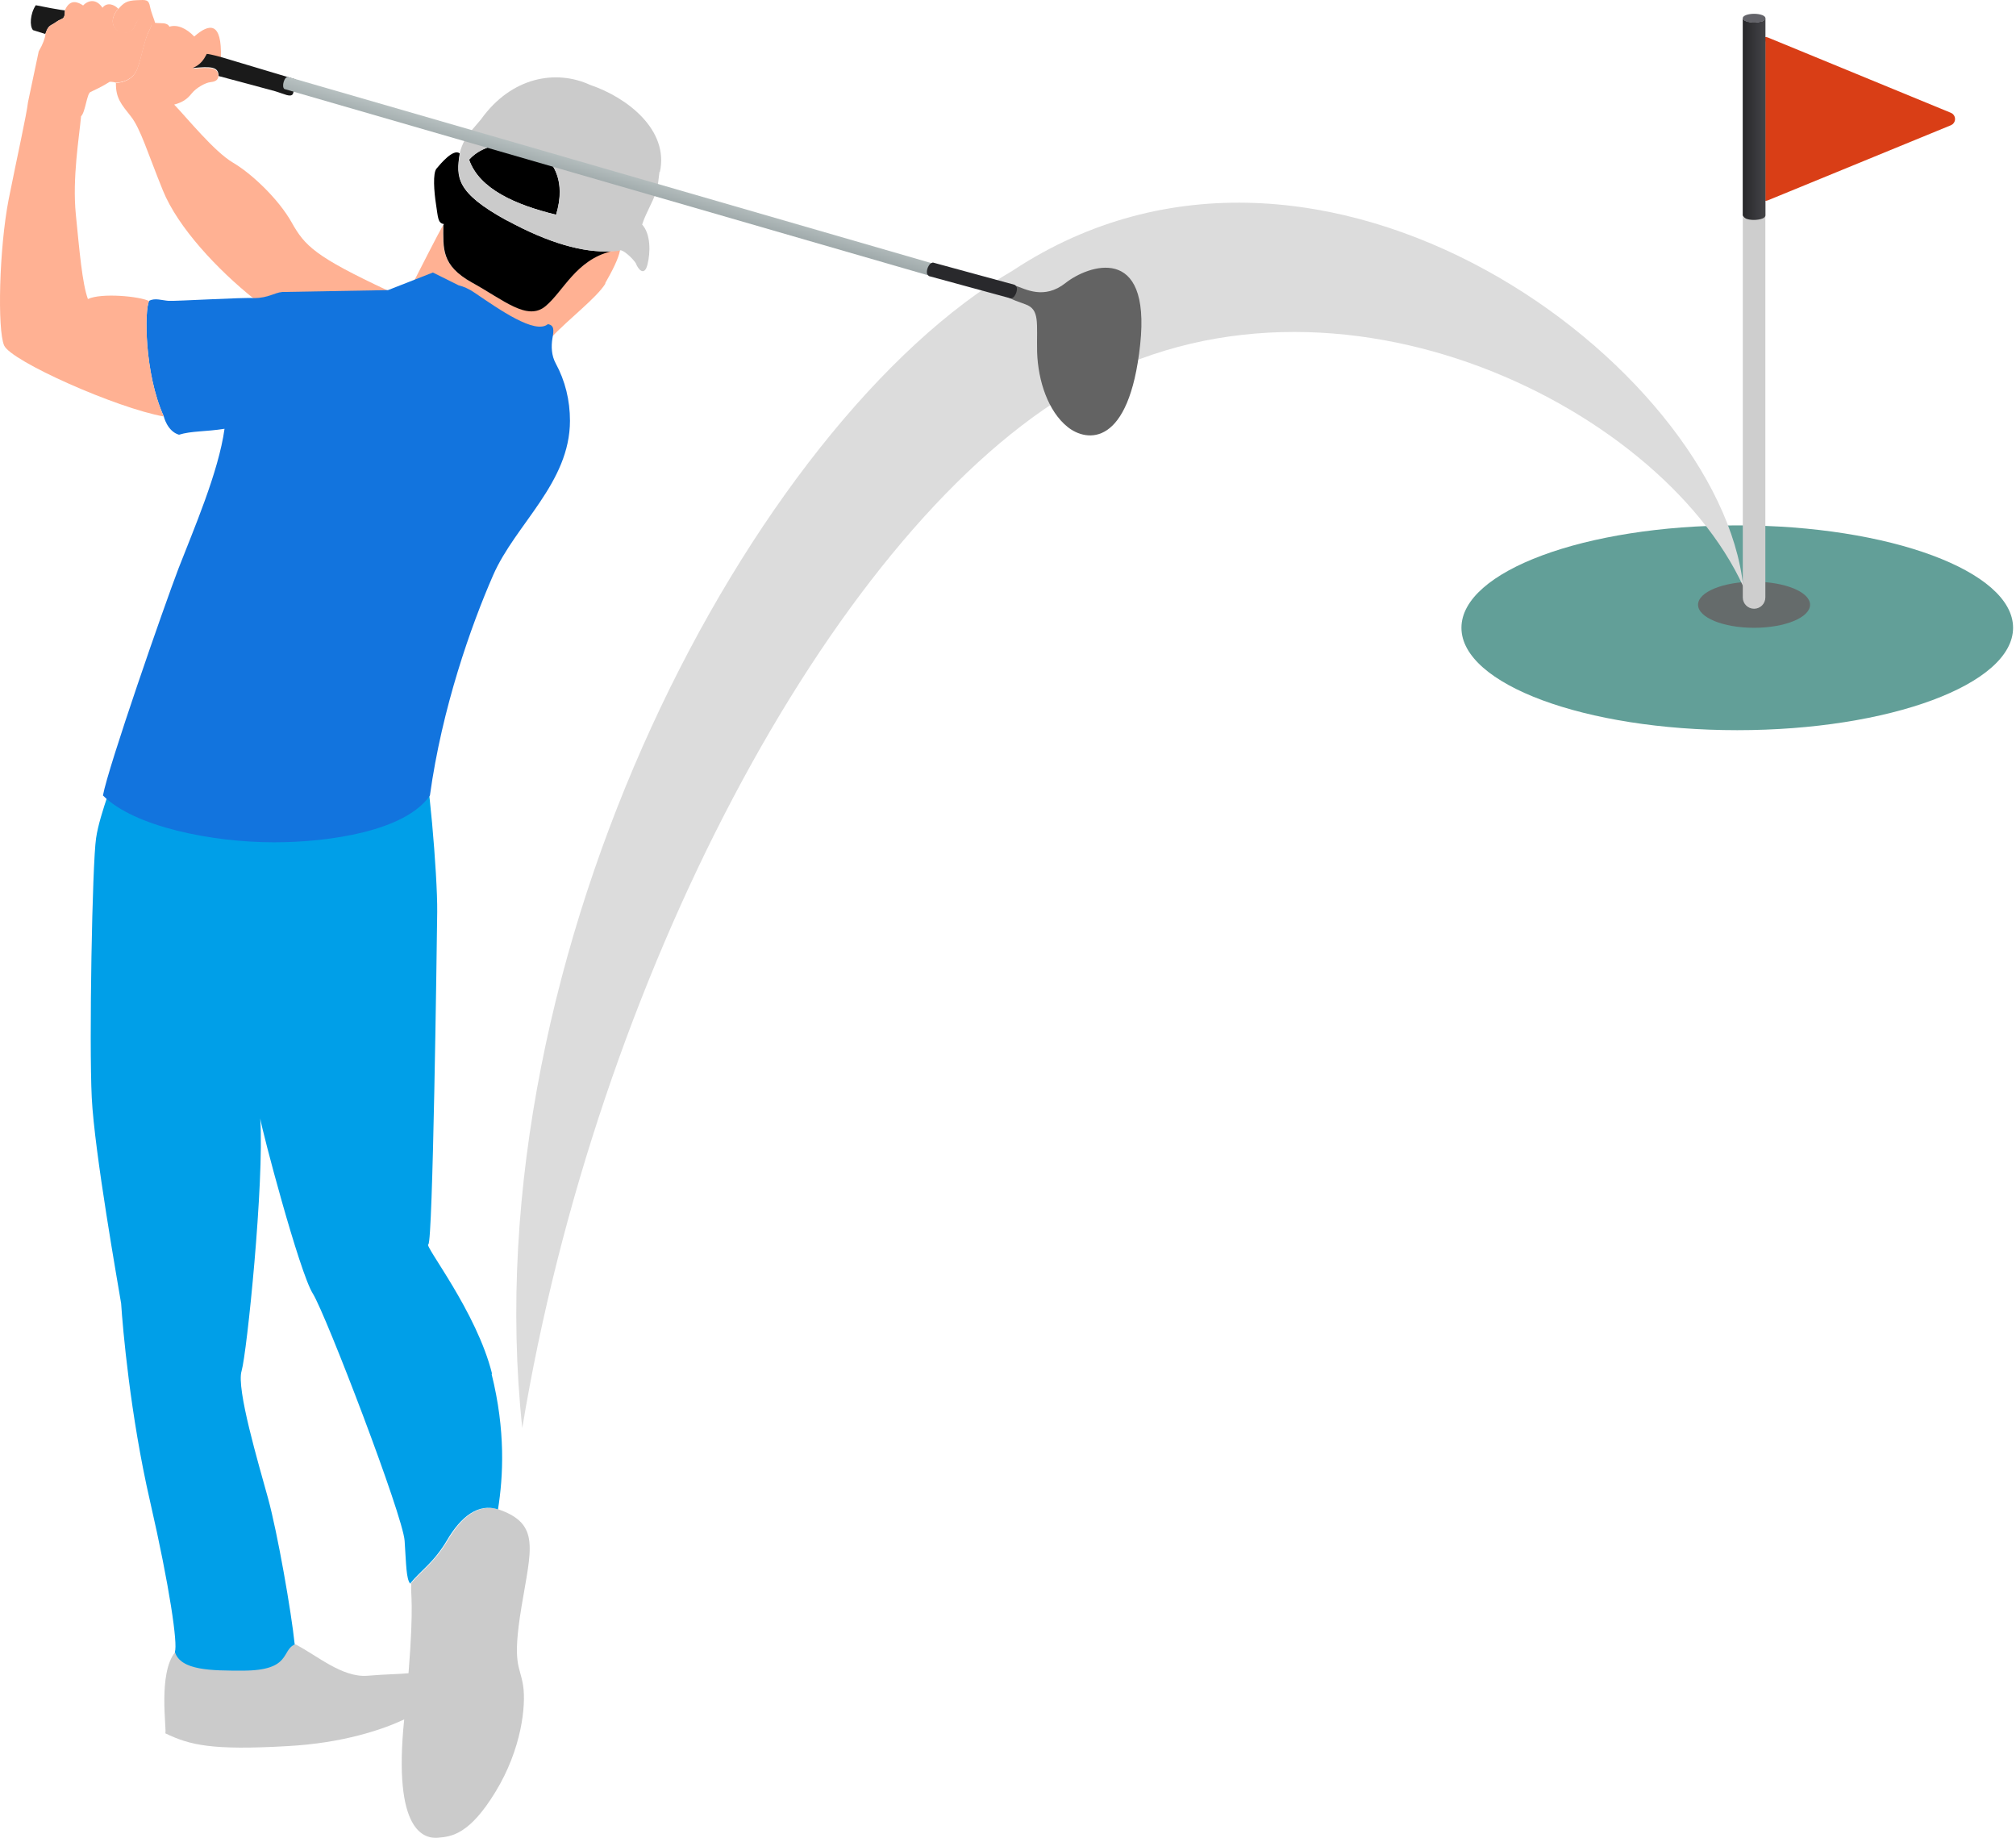
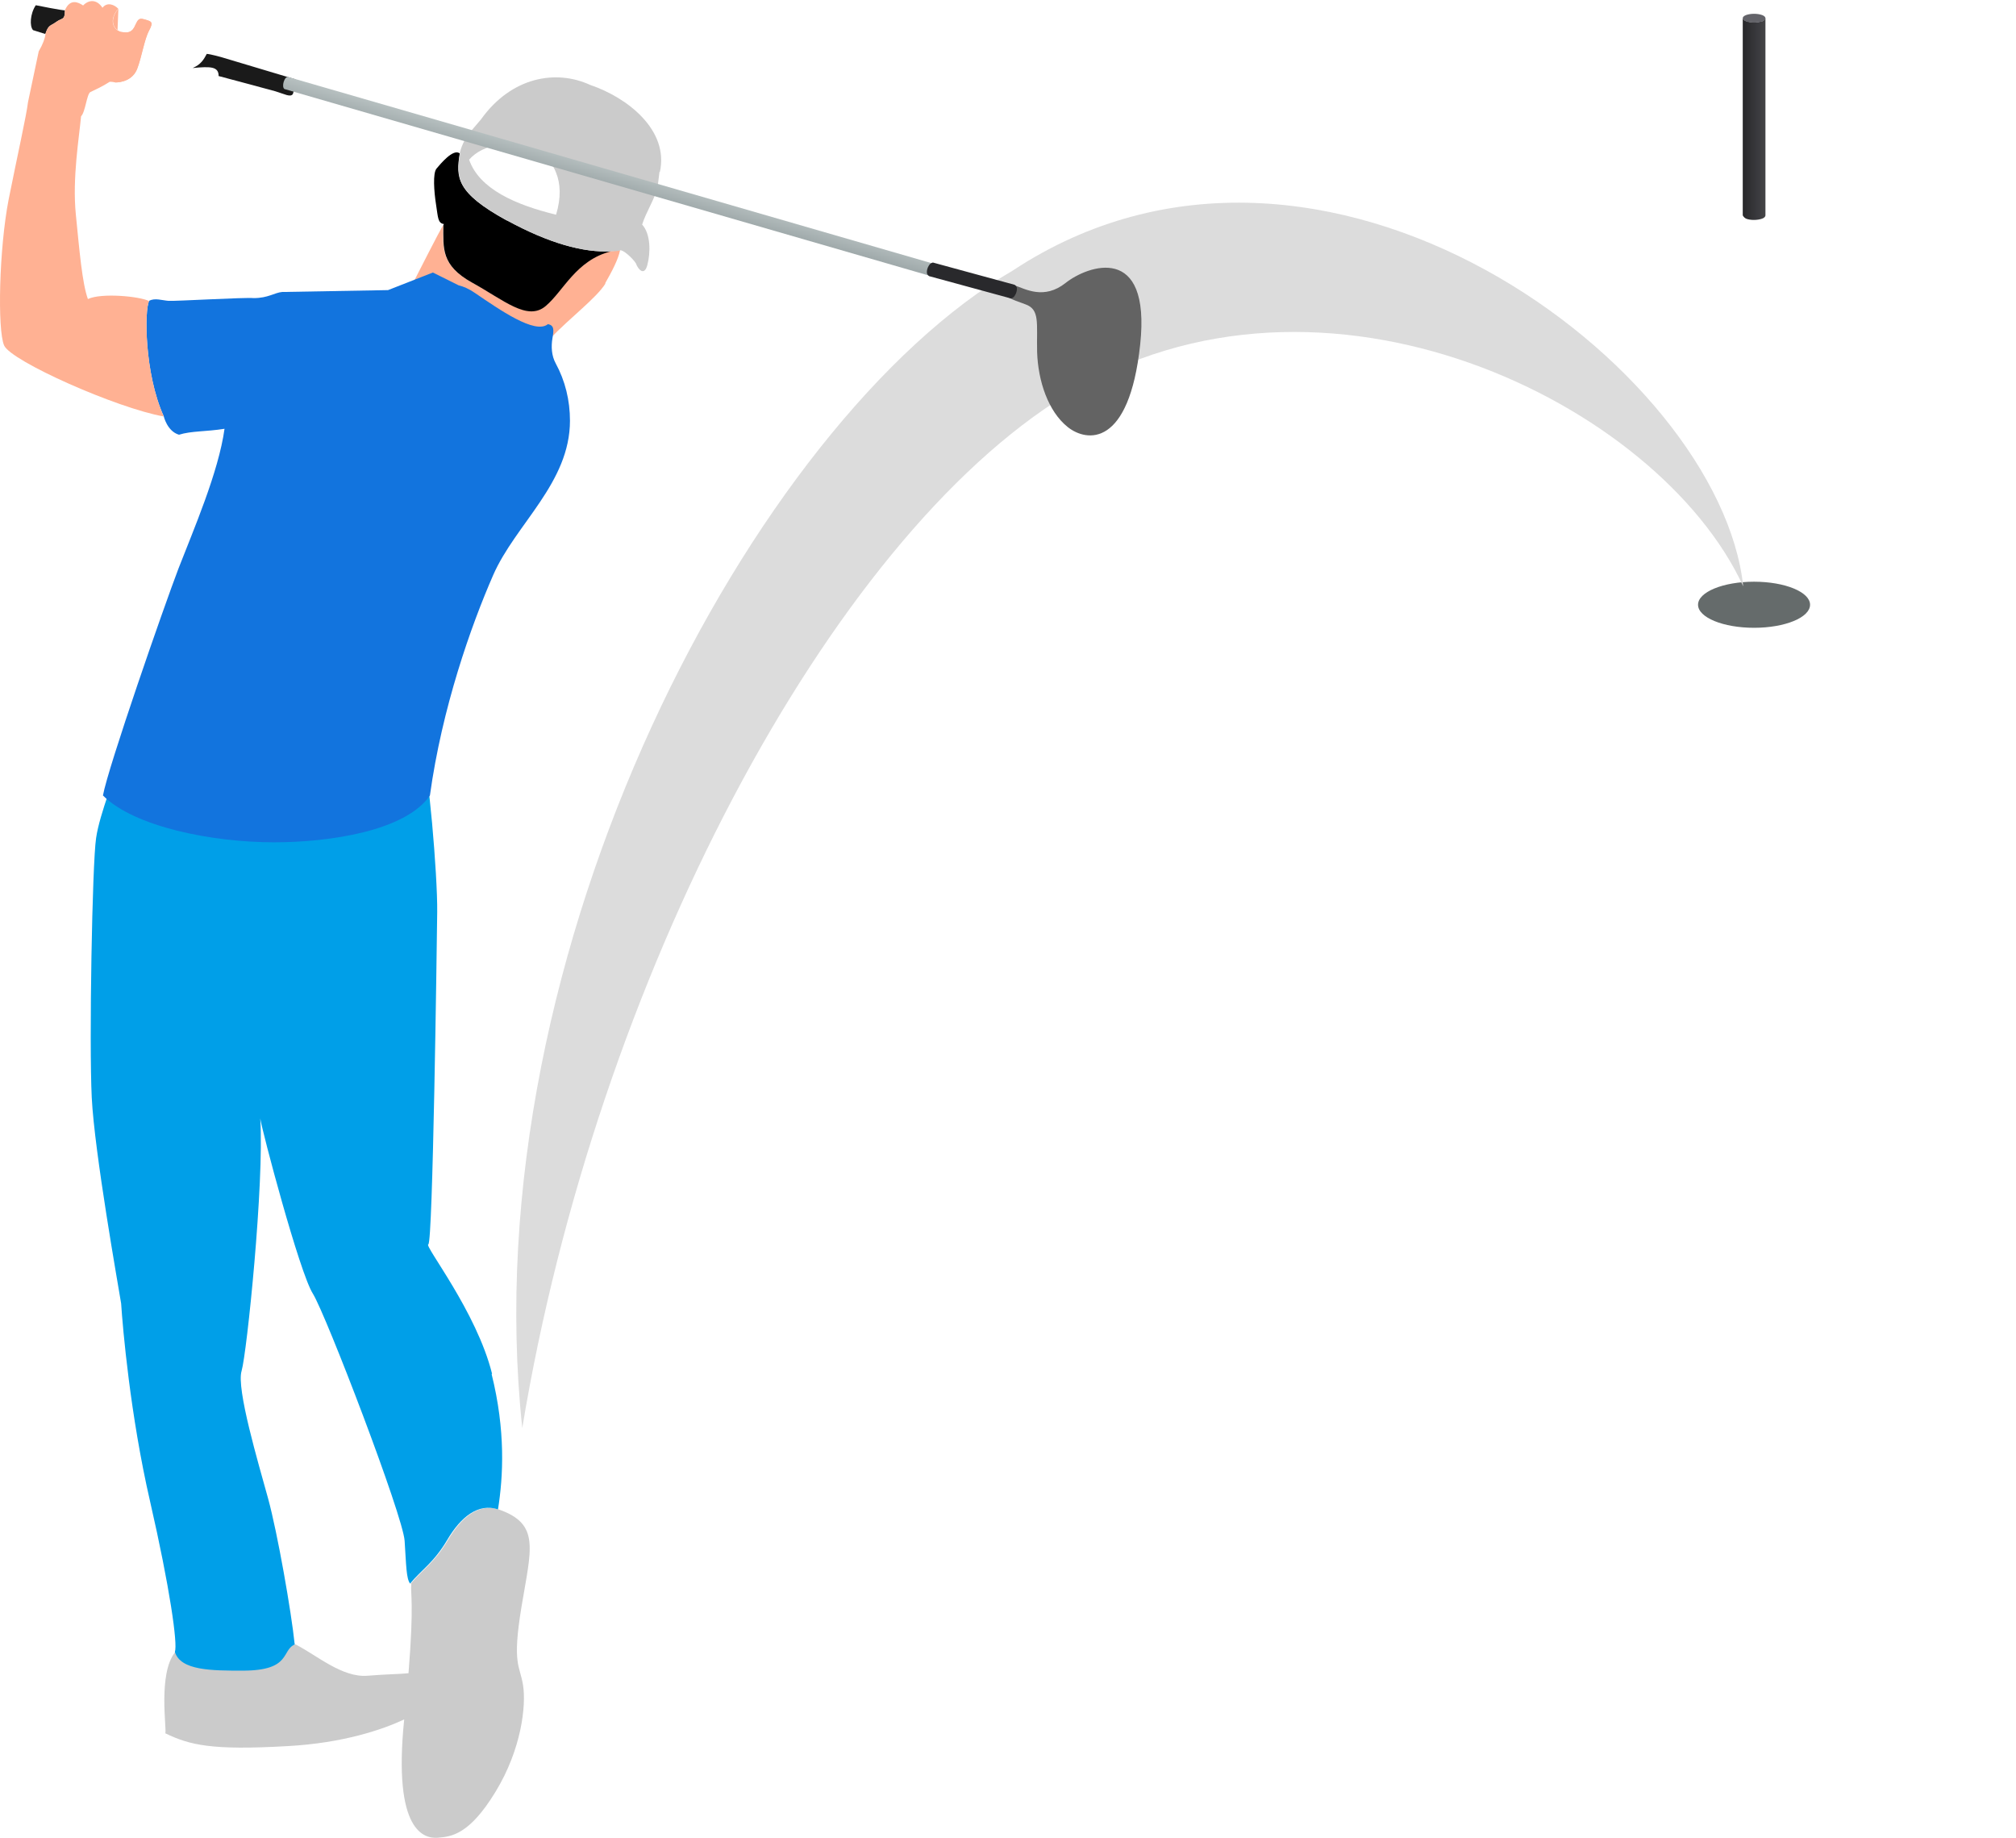
<svg xmlns="http://www.w3.org/2000/svg" width="113" height="103" viewBox="0 0 113 103" fill="none">
-   <path d="M97.376 40.923C105.914 40.923 112.836 38.353 112.836 35.184C112.836 32.015 105.914 29.445 97.376 29.445C88.838 29.445 81.916 32.015 81.916 35.184C81.916 38.353 88.838 40.923 97.376 40.923Z" fill="#629F98" />
  <path d="M98.318 35.185C100.052 35.185 101.457 34.607 101.457 33.893C101.457 33.18 100.052 32.602 98.318 32.602C96.584 32.602 95.178 33.18 95.178 33.893C95.178 34.607 96.584 35.185 98.318 35.185Z" fill="#656B6B" />
-   <path d="M109.281 6.845C109.351 6.816 109.397 6.747 109.397 6.671C109.397 6.595 109.351 6.526 109.281 6.497L99.021 2.275C98.963 2.251 98.897 2.258 98.844 2.293C98.792 2.328 98.761 2.386 98.761 2.449V10.88C98.761 10.943 98.792 11.002 98.844 11.037C98.897 11.072 98.963 11.078 99.021 11.054L109.281 6.845Z" fill="#D93E16" stroke="#D93E16" stroke-width="0.376" stroke-linejoin="round" />
-   <path d="M98.951 33.484V2.355C98.951 2.006 98.668 1.723 98.318 1.723C97.969 1.723 97.686 2.006 97.686 2.355V33.484C97.686 33.834 97.969 34.117 98.318 34.117C98.668 34.117 98.951 33.834 98.951 33.484Z" fill="#CECECE" />
  <path d="M98.779 1.18C98.542 1.28 98.127 1.28 97.861 1.18C97.743 1.14 97.684 1.06 97.684 1V12.071C97.684 12.071 97.743 12.191 97.861 12.251C98.098 12.351 98.512 12.351 98.779 12.251C98.897 12.211 98.956 12.131 98.956 12.071V1.02C98.956 1.02 98.897 1.14 98.779 1.2V1.18Z" fill="url(#paint0_linear_596_1571)" />
  <path d="M98.779 0.846C98.512 0.749 98.127 0.749 97.861 0.846C97.624 0.943 97.624 1.098 97.861 1.195C98.098 1.292 98.512 1.292 98.779 1.195C99.015 1.098 99.015 0.943 98.779 0.846Z" fill="#636369" />
  <path d="M56.775 15.158C42.281 23.616 26.418 53.29 29.274 80.034C33.437 54.861 46.487 30.27 59.748 22.14C74.168 13.3 92.992 22.604 97.711 32.864C96.402 20.605 74.129 3.72 56.775 15.158Z" fill="#DCDCDC" />
  <path d="M33.941 15.887C33.404 16.732 32 17.757 30.801 19.011C30.801 19.011 30.813 19.011 30.826 19.011C29.984 19.703 27.661 18.077 26.027 16.95C24.444 15.862 23.538 16.758 22.887 16.566L22.811 16.527C23.64 14.901 24.521 13.173 24.84 12.609C24.84 13.903 24.687 14.85 26.448 15.823C28.235 16.809 29.562 17.987 30.571 17.142C31.579 16.297 32.256 14.568 34.247 14.069C34.425 14.069 34.591 14.043 34.757 14.018C34.655 14.53 34.323 15.17 33.915 15.887H33.941Z" fill="#FFB193" />
  <path d="M28.425 12.354C30.773 13.635 32.726 14.173 34.258 14.083C32.279 14.582 31.59 16.311 30.582 17.156C29.561 18.014 28.246 16.823 26.459 15.837C24.71 14.864 24.851 13.916 24.851 12.623C24.851 12.598 24.876 12.572 24.889 12.559C24.532 12.508 24.557 12.188 24.442 11.471C24.328 10.741 24.251 9.704 24.468 9.448C24.685 9.192 25.4 8.321 25.757 8.59H25.77C25.553 9.947 25.553 10.792 28.399 12.354H28.425Z" fill="black" />
-   <path d="M30.148 8.501C31.118 9.077 31.718 10.242 31.169 12.035C28.91 11.485 26.867 10.601 26.293 8.949C26.855 8.322 27.774 8.027 28.68 8.066L30.148 8.488V8.501Z" fill="black" />
  <path d="M16.568 92.163C17.755 92.765 19.172 94.032 20.601 93.917C21.66 93.828 22.426 93.828 22.898 93.776C23.218 89.794 23.001 89.333 23.052 88.783C23.052 88.783 23.039 88.77 23.026 88.757C23.639 88.002 24.341 87.605 25.107 86.312C25.872 85.006 26.855 84.237 27.953 84.596C30.302 85.415 29.765 86.811 29.229 90.063C28.693 93.315 29.14 93.315 29.319 94.455C29.497 95.594 29.229 98.04 27.774 100.422C26.319 102.816 25.311 102.931 24.558 102.995C23.817 103.059 22.005 102.726 22.656 96.363C21.469 96.926 19.235 97.694 16.108 97.861C11.883 98.104 10.645 97.81 9.267 97.144C9.356 96.939 8.846 93.789 9.816 92.598C10.85 92.163 10.888 92.214 11.424 92.983" fill="#CBCBCB" />
  <path d="M27.582 76.998C26.714 73.503 23.753 69.802 24.008 69.739C24.263 69.674 24.48 53.221 24.506 51.121C24.531 49.022 23.982 42.773 23.714 42.607C22.221 41.749 19.183 41.826 16.12 41.544C13.057 41.262 9.177 40.353 7.237 41.07C6.624 41.326 6.866 41.544 6.7 42.44C6.547 43.337 5.59 45.552 5.386 46.973C5.169 48.407 4.99 58.432 5.143 61.518C5.296 64.591 6.624 72.03 6.79 73.055C6.879 74.425 7.3 79.316 8.411 84.143C9.521 88.983 9.968 92.145 9.802 92.581C10.121 93.631 11.87 93.631 13.606 93.631C16.363 93.631 15.75 92.466 16.541 92.158C16.541 92.158 16.529 92.158 16.516 92.145C16.337 90.379 15.558 85.91 15.022 83.964C14.486 82.017 13.235 77.818 13.542 76.832C13.835 75.846 14.818 66.294 14.588 62.684C14.678 63.337 16.784 71.313 17.537 72.504C18.277 73.695 22.591 84.95 22.68 86.358C22.77 87.728 22.77 88.471 22.987 88.752C23.599 87.997 24.302 87.6 25.067 86.307C25.833 85.001 26.816 84.233 27.914 84.591C28.207 82.747 28.348 80.187 27.556 77.011L27.582 76.998Z" fill="#009FE8" />
-   <path d="M21.762 16.259C21.417 16.605 21.826 17.245 21.826 17.245C21.162 17.04 20.064 17.539 19.631 17.206C19.209 16.874 18.38 16.413 17.997 16.502C17.627 16.592 17.308 16.886 16.452 16.502C15.597 16.118 15.367 16.733 14.219 16.733C12.215 15.132 9.968 12.751 9.126 10.664C8.284 8.589 7.875 7.207 7.339 6.528C6.803 5.849 6.484 5.504 6.497 4.646C6.497 4.646 6.484 4.646 6.458 4.646C6.752 4.646 7.428 4.543 7.684 3.877C7.939 3.212 8.079 2.239 8.347 1.739C8.615 1.24 8.475 1.227 8.092 1.112C7.709 0.997 7.709 1.201 7.518 1.56C7.326 1.906 7.045 1.854 6.777 1.816C6.509 1.765 5.986 1.291 6.624 0.51C6.943 0.152 7.097 0.036 7.658 0.011C8.207 -0.015 8.335 -0.028 8.411 0.382C8.501 0.792 8.654 1.099 8.692 1.278C8.998 1.329 9.356 1.227 9.496 1.496C9.93 1.355 10.453 1.586 10.887 2.047C11.742 1.291 12.444 1.214 12.381 3.237C12.342 3.237 11.781 3.084 11.577 3.058C11.411 3.365 11.258 3.647 10.785 3.852C11.819 3.749 12.24 3.775 12.24 4.3C12.202 4.518 12.023 4.582 11.781 4.607C11.525 4.633 11.002 4.915 10.747 5.235C10.492 5.555 10.236 5.734 9.764 5.862C10.479 6.605 12.011 8.5 13.057 9.114C14.104 9.729 15.61 11.15 16.35 12.469C17.09 13.788 17.665 14.377 21.762 16.297V16.259Z" fill="#FFB193" />
  <path d="M3.64 0.575C3.64 1.151 3.487 0.984 3.155 1.228C2.823 1.471 2.721 1.369 2.542 1.906L1.853 1.689C1.649 1.471 1.687 0.767 2.006 0.293C2.006 0.293 3.589 0.613 3.64 0.575Z" fill="#1A1A1A" />
  <path d="M6.47 4.62C6.764 4.62 7.44 4.518 7.695 3.852C7.951 3.186 8.091 2.213 8.359 1.714C8.627 1.214 8.487 1.201 8.104 1.086C7.721 0.971 7.721 1.176 7.529 1.534C7.338 1.88 7.057 1.829 6.789 1.79C6.521 1.739 5.998 1.265 6.636 0.484" fill="#FFB193" />
  <path d="M31.948 23.596C31.948 22.427 31.68 21.347 31.144 20.357C30.914 19.934 30.888 19.422 30.965 18.961C31.042 18.513 31.08 18.231 30.71 18.167C29.995 18.756 28.004 17.36 26.613 16.413C26.281 16.183 25.974 16.055 25.706 15.991L24.264 15.273L21.75 16.259L15.942 16.362C15.942 16.362 15.878 16.362 15.853 16.362H15.827C15.381 16.4 15.036 16.707 14.219 16.707C13.747 16.656 9.816 16.887 9.445 16.861C9.088 16.835 8.667 16.682 8.361 16.861C8.093 17.335 8.08 20.907 9.177 23.327C9.177 23.327 9.369 24.172 10.033 24.364C10.722 24.147 11.539 24.198 12.585 24.031C12.254 26.451 10.837 29.716 10.007 31.855C9.19 33.993 6.063 42.981 5.77 44.582C7.518 46.336 11.883 47.207 15.368 47.207C18.444 47.207 22.732 46.579 24.098 44.582C24.775 39.678 26.396 35.081 27.646 32.226C28.897 29.371 31.948 27.066 31.948 23.57V23.596Z" fill="#1274DE" />
  <path d="M16.543 4.441L12.394 3.199C12.394 3.199 11.794 3.032 11.59 3.02C11.424 3.327 11.271 3.609 10.799 3.813C11.833 3.711 12.254 3.737 12.254 4.262C12.433 4.313 14.96 4.979 15.445 5.119C15.955 5.273 16.274 5.465 16.415 5.273L16.632 4.556L16.543 4.428V4.441Z" fill="#1A1A1A" />
  <path d="M36.989 9.627C37.5 7.284 35.164 5.465 33.084 4.761C31.169 3.878 28.668 4.3 26.957 6.695L26.345 7.412C25.872 8.001 25.77 8.59 25.77 8.59H25.783C25.566 9.947 25.566 10.792 28.412 12.354C30.761 13.634 32.714 14.172 34.245 14.083C34.424 14.083 34.603 14.083 34.756 14.031C34.909 13.98 35.432 14.441 35.636 14.748C35.764 15.107 36.121 15.504 36.288 14.838C36.466 14.159 36.479 13.122 35.994 12.585C36.211 11.88 36.721 11.125 36.862 10.459L36.964 9.64L36.989 9.627ZM30.48 8.73C30.569 8.807 30.659 8.897 30.748 8.987C30.927 9.179 31.067 9.409 31.169 9.678C31.412 10.28 31.463 11.061 31.169 12.034C28.91 11.483 26.868 10.6 26.294 8.948C26.689 8.5 27.264 8.231 27.889 8.129C27.978 8.116 28.068 8.103 28.157 8.09C28.336 8.078 28.68 8.065 28.68 8.065L30.148 8.487C30.263 8.551 30.365 8.628 30.467 8.718L30.48 8.73Z" fill="#CBCBCB" />
-   <path d="M16.146 4.312L52.255 14.76C52.255 14.76 52.331 14.811 52.357 14.888C52.383 15.054 52.319 15.246 52.204 15.374C52.166 15.438 52.051 15.438 52.051 15.438L15.942 4.99C15.764 4.862 15.942 4.26 16.159 4.312H16.146Z" fill="url(#paint1_linear_596_1571)" />
+   <path d="M16.146 4.312L52.255 14.76C52.383 15.054 52.319 15.246 52.204 15.374C52.166 15.438 52.051 15.438 52.051 15.438L15.942 4.99C15.764 4.862 15.942 4.26 16.159 4.312H16.146Z" fill="url(#paint1_linear_596_1571)" />
  <path d="M59.731 15.856C58.514 16.822 57.466 16.188 56.903 16.006C56.599 15.908 56.5 15.963 56.468 16.075L56.353 16.436C56.31 16.607 56.635 16.762 57.471 17.054C58.306 17.345 58.096 18.116 58.132 19.737C58.187 21.359 58.75 23.053 59.84 23.928C60.929 24.802 63.291 25.058 63.908 19.318C64.526 13.579 60.947 14.891 59.731 15.856Z" fill="#636363" />
  <path d="M8.36 16.875C7.837 16.606 5.68 16.401 4.927 16.76C4.608 15.876 4.455 14.071 4.251 12.022C4.046 9.973 4.442 7.669 4.544 6.516C4.787 6.286 4.863 5.262 5.067 5.159C5.284 5.057 5.757 4.839 6.152 4.583C6.305 4.583 6.42 4.609 6.459 4.621C6.752 4.621 7.429 4.519 7.684 3.853C7.939 3.187 8.08 2.214 8.348 1.715C8.616 1.216 8.475 1.203 8.092 1.087C7.709 0.972 7.709 1.177 7.518 1.536C7.327 1.881 7.046 1.83 6.778 1.792C6.51 1.74 5.986 1.267 6.625 0.486C6.42 0.268 6.012 0.089 5.744 0.434C5.412 -0.065 4.965 -0.014 4.659 0.306C4.391 0.127 3.931 -0.103 3.638 0.575C3.638 1.152 3.485 0.985 3.153 1.228C2.821 1.472 2.719 1.369 2.54 1.907H2.553C2.515 2.163 2.413 2.458 2.17 2.88L1.57 5.723C1.481 6.478 0.996 8.616 0.485 11.177C-0.051 13.943 -0.153 18.475 0.23 19.359C0.613 20.242 6.561 22.88 9.177 23.341C8.092 20.908 8.092 17.349 8.36 16.875Z" fill="#FFB193" />
  <path d="M51.962 15.336C51.924 15.156 52.013 14.926 52.128 14.798C52.268 14.683 52.319 14.721 52.319 14.721L56.876 15.963C56.876 15.963 56.965 16.027 56.991 16.104C57.029 16.283 56.94 16.514 56.825 16.642C56.748 16.706 56.672 16.744 56.634 16.718L52.077 15.476C52.077 15.476 51.988 15.412 51.962 15.336Z" fill="#29292C" />
  <defs>
    <linearGradient id="paint0_linear_596_1571" x1="97.684" y1="6.666" x2="98.986" y2="6.666" gradientUnits="userSpaceOnUse">
      <stop stop-color="#28282A" />
      <stop offset="1" stop-color="#454549" />
    </linearGradient>
    <linearGradient id="paint1_linear_596_1571" x1="34.371" y1="9.131" x2="34.035" y2="10.34" gradientUnits="userSpaceOnUse">
      <stop stop-color="#BDC6C6" />
      <stop offset="1" stop-color="#A0AAAB" />
    </linearGradient>
  </defs>
</svg>